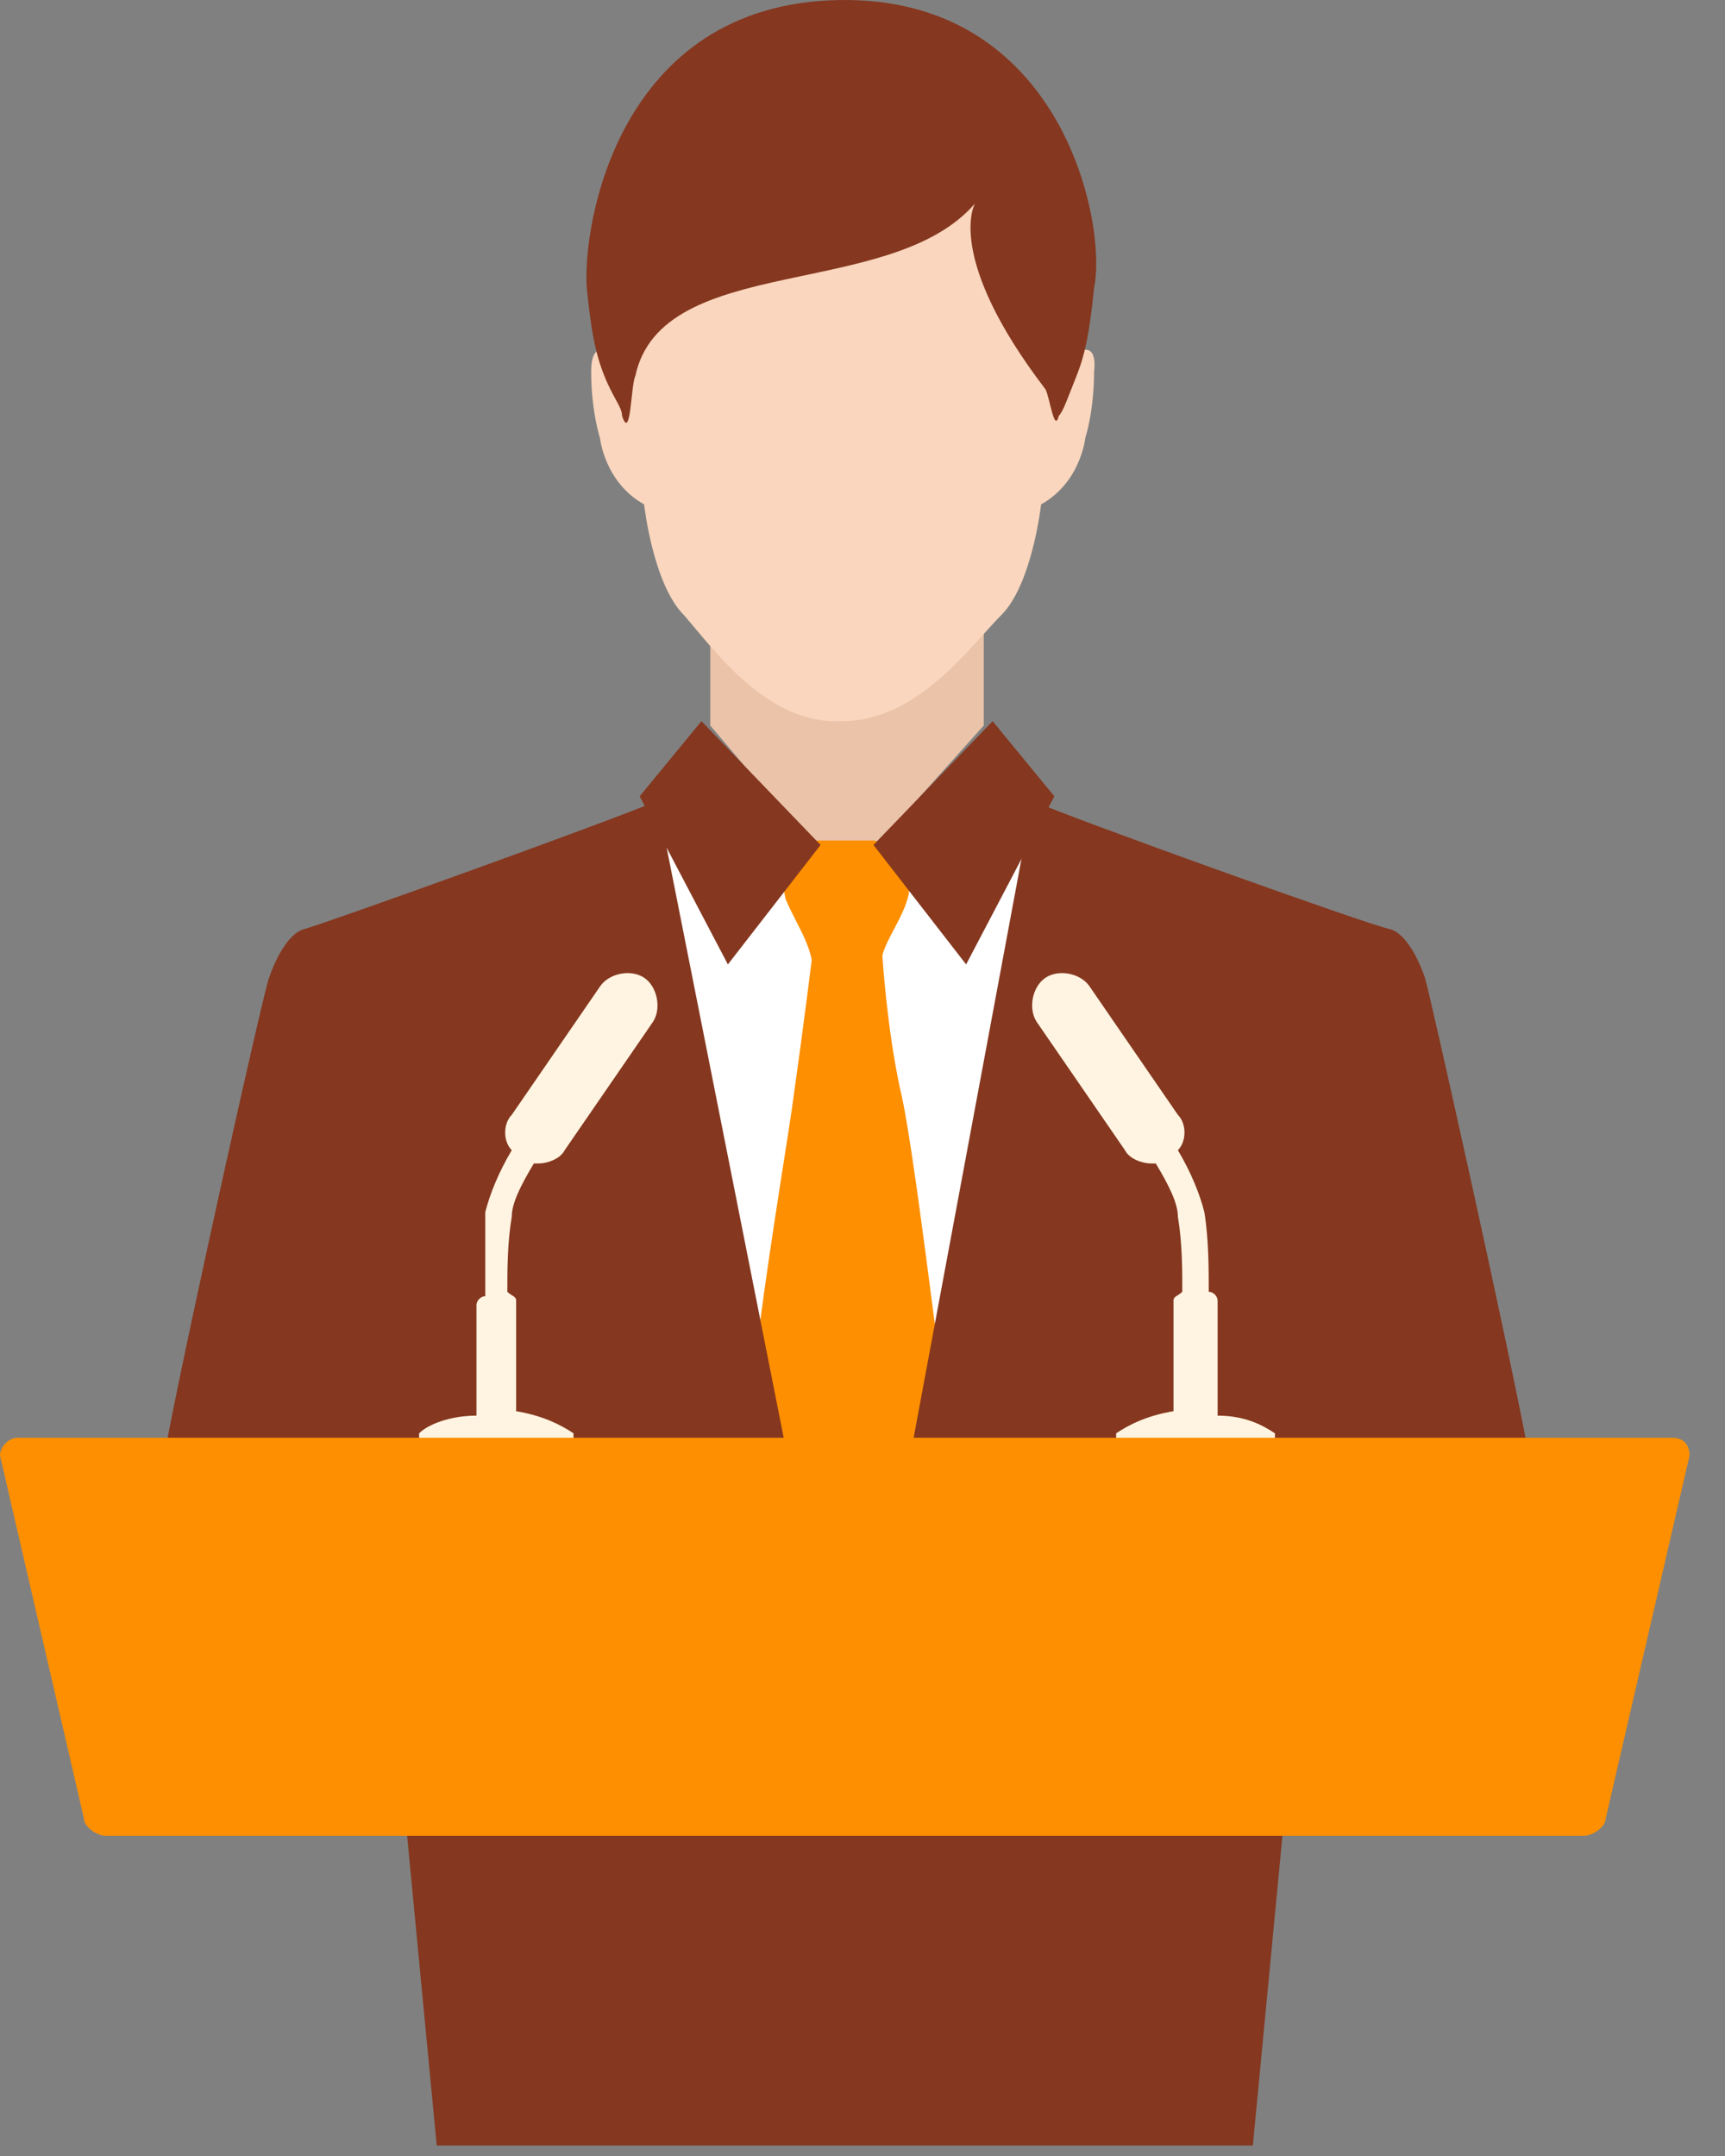
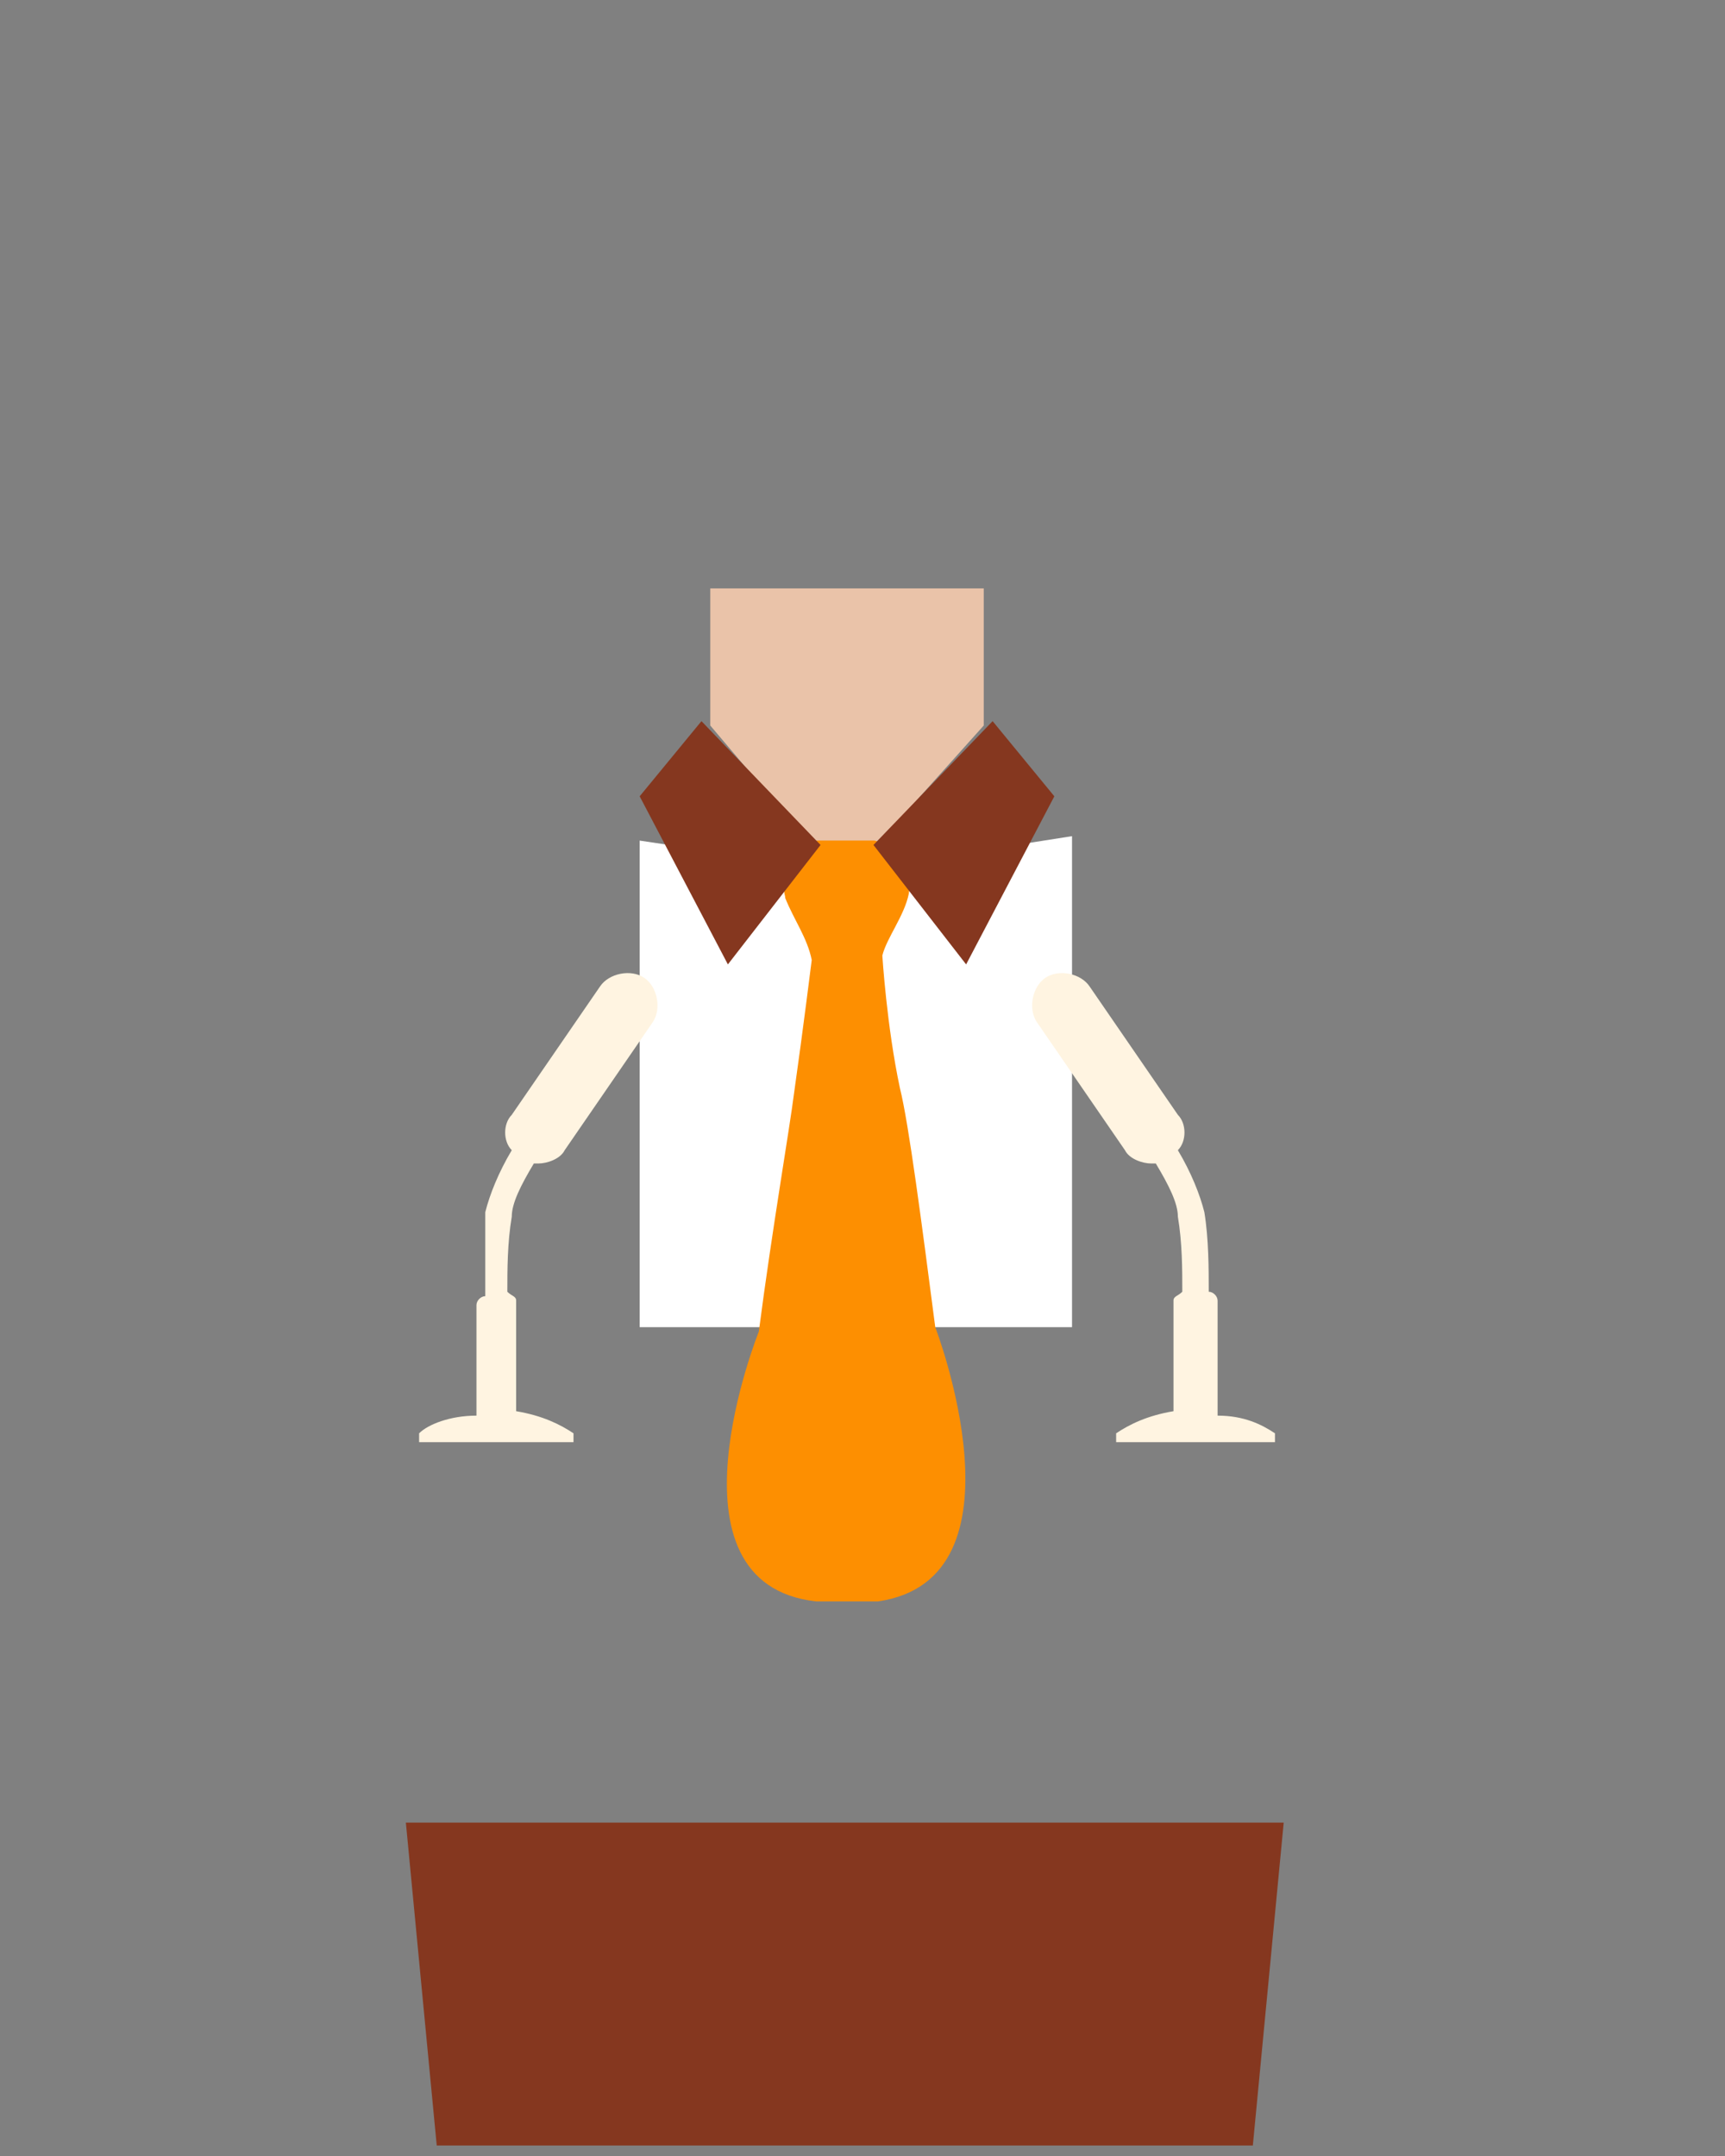
<svg xmlns="http://www.w3.org/2000/svg" width="28" height="35" viewBox="0 0 28 35" fill="none">
  <rect x="0" y="0" width="28" height="35" fill="#808080" stroke="none" />
  <path d="M14.68 13.214L13.749 14.148L12.746 13.214L11.529 11.778V9.552H15.968V11.778L14.68 13.214Z" fill="#EAC3A9" />
-   <path d="M9.596 6.033C9.596 5.387 10.025 5.818 10.025 5.818C10.025 5.818 9.023 0.145 13.677 0.145C18.332 0.145 17.329 5.818 17.329 5.818C17.329 5.818 17.83 5.387 17.759 6.033C17.759 6.68 17.616 7.111 17.616 7.111C17.616 7.111 17.544 7.829 16.899 8.188C16.899 8.188 16.756 9.48 16.255 9.983C15.754 10.486 14.895 11.707 13.677 11.707C12.46 11.778 11.601 10.557 11.099 9.983C10.598 9.48 10.455 8.188 10.455 8.188C9.811 7.829 9.739 7.111 9.739 7.111C9.739 7.111 9.596 6.68 9.596 6.033Z" fill="#F9D6BD" />
  <path d="M17.401 21.545H10.383V13.646L13.749 14.148L17.401 13.574V21.545Z" fill="white" />
  <path d="M15.181 21.545C14.966 19.893 14.752 18.241 14.608 17.667C14.393 16.662 14.322 15.512 14.322 15.512C14.393 15.225 14.68 14.866 14.752 14.507C14.752 14.435 14.823 14.364 14.68 14.22L14.322 13.717C14.322 13.717 14.25 13.645 14.179 13.645H13.749H13.319C13.248 13.645 13.176 13.645 13.176 13.717L12.818 14.292C12.675 14.435 12.746 14.507 12.746 14.579C12.89 14.938 13.104 15.225 13.176 15.584C13.176 15.584 13.033 16.733 12.89 17.739C12.818 18.313 12.532 19.965 12.317 21.617C12.317 21.617 10.67 25.71 13.248 25.997C13.391 25.997 14.107 25.997 14.25 25.997C16.756 25.638 15.181 21.545 15.181 21.545Z" fill="#FD8F01" />
-   <path d="M16.756 12.999C17.401 13.286 22.198 15.01 22.556 15.082C22.843 15.153 23.058 15.656 23.129 15.872C23.201 16.087 24.418 21.545 24.776 23.412C24.919 24.346 19.692 25.925 14.322 26.069L16.756 12.999ZM10.67 12.999C10.025 13.286 5.228 15.01 4.941 15.082C4.655 15.153 4.44 15.656 4.368 15.872C4.297 16.015 3.079 21.473 2.721 23.34C2.578 24.274 7.805 25.854 13.248 25.997L10.67 12.999Z" fill="#85371F" />
  <path d="M13.319 13.717L11.815 15.656L10.383 12.927L11.386 11.707L13.319 13.717ZM14.178 13.717L15.682 15.656L17.114 12.927L16.112 11.707L14.178 13.717Z" fill="#85371F" />
  <path d="M20.695 23.268V23.412H18.117V23.268C18.332 23.125 18.618 22.981 19.048 22.909V21.114C19.048 21.042 19.119 21.042 19.191 20.97C19.191 20.611 19.191 20.18 19.119 19.75C19.119 19.534 18.976 19.247 18.761 18.888H18.69C18.546 18.888 18.332 18.816 18.26 18.672L16.828 16.59C16.685 16.374 16.756 16.015 16.971 15.872C17.186 15.728 17.544 15.8 17.687 16.015L19.119 18.098C19.262 18.241 19.262 18.529 19.119 18.672C19.334 19.032 19.477 19.391 19.549 19.678C19.62 20.109 19.62 20.611 19.62 20.97C19.692 20.97 19.764 21.042 19.764 21.114V22.981C20.193 22.981 20.48 23.125 20.695 23.268ZM6.803 23.268V23.412H9.309V23.268C9.094 23.125 8.808 22.981 8.378 22.909V21.114C8.378 21.042 8.307 21.042 8.235 20.97C8.235 20.611 8.235 20.18 8.307 19.75C8.307 19.534 8.45 19.247 8.665 18.888H8.736C8.88 18.888 9.094 18.816 9.166 18.672L10.598 16.59C10.741 16.374 10.67 16.015 10.455 15.872C10.24 15.728 9.882 15.8 9.739 16.015L8.307 18.098C8.164 18.241 8.164 18.529 8.307 18.672C8.092 19.032 7.949 19.391 7.877 19.678C7.877 20.18 7.877 20.683 7.877 21.042C7.805 21.042 7.734 21.114 7.734 21.186V22.981C7.304 22.981 6.946 23.125 6.803 23.268Z" fill="#FFF4E1" />
  <path d="M6.588 29.588L7.089 34.83H20.336L20.837 29.588H6.588Z" fill="#85371F" />
-   <path d="M25.707 29.803C25.85 29.803 26.065 29.66 26.065 29.516L27.425 23.628C27.425 23.484 27.354 23.34 27.139 23.34H0.287C0.143 23.34 0 23.484 0 23.628L1.361 29.516C1.361 29.66 1.576 29.803 1.719 29.803H25.707Z" fill="#FD8F01" />
-   <path d="M13.606 0.001C10.025 0.073 9.453 3.663 9.524 4.669C9.596 5.387 9.667 5.746 9.811 6.105C9.954 6.464 10.097 6.608 10.097 6.751C10.24 7.182 10.24 6.249 10.312 6.105C10.742 4.094 14.465 4.884 15.825 3.304C15.825 3.304 15.324 4.166 16.971 6.321C17.043 6.464 17.114 7.039 17.186 6.751C17.258 6.68 17.329 6.464 17.473 6.105C17.616 5.746 17.687 5.387 17.759 4.669C17.974 3.663 17.258 -0.071 13.606 0.001Z" fill="#85371F" />
</svg>